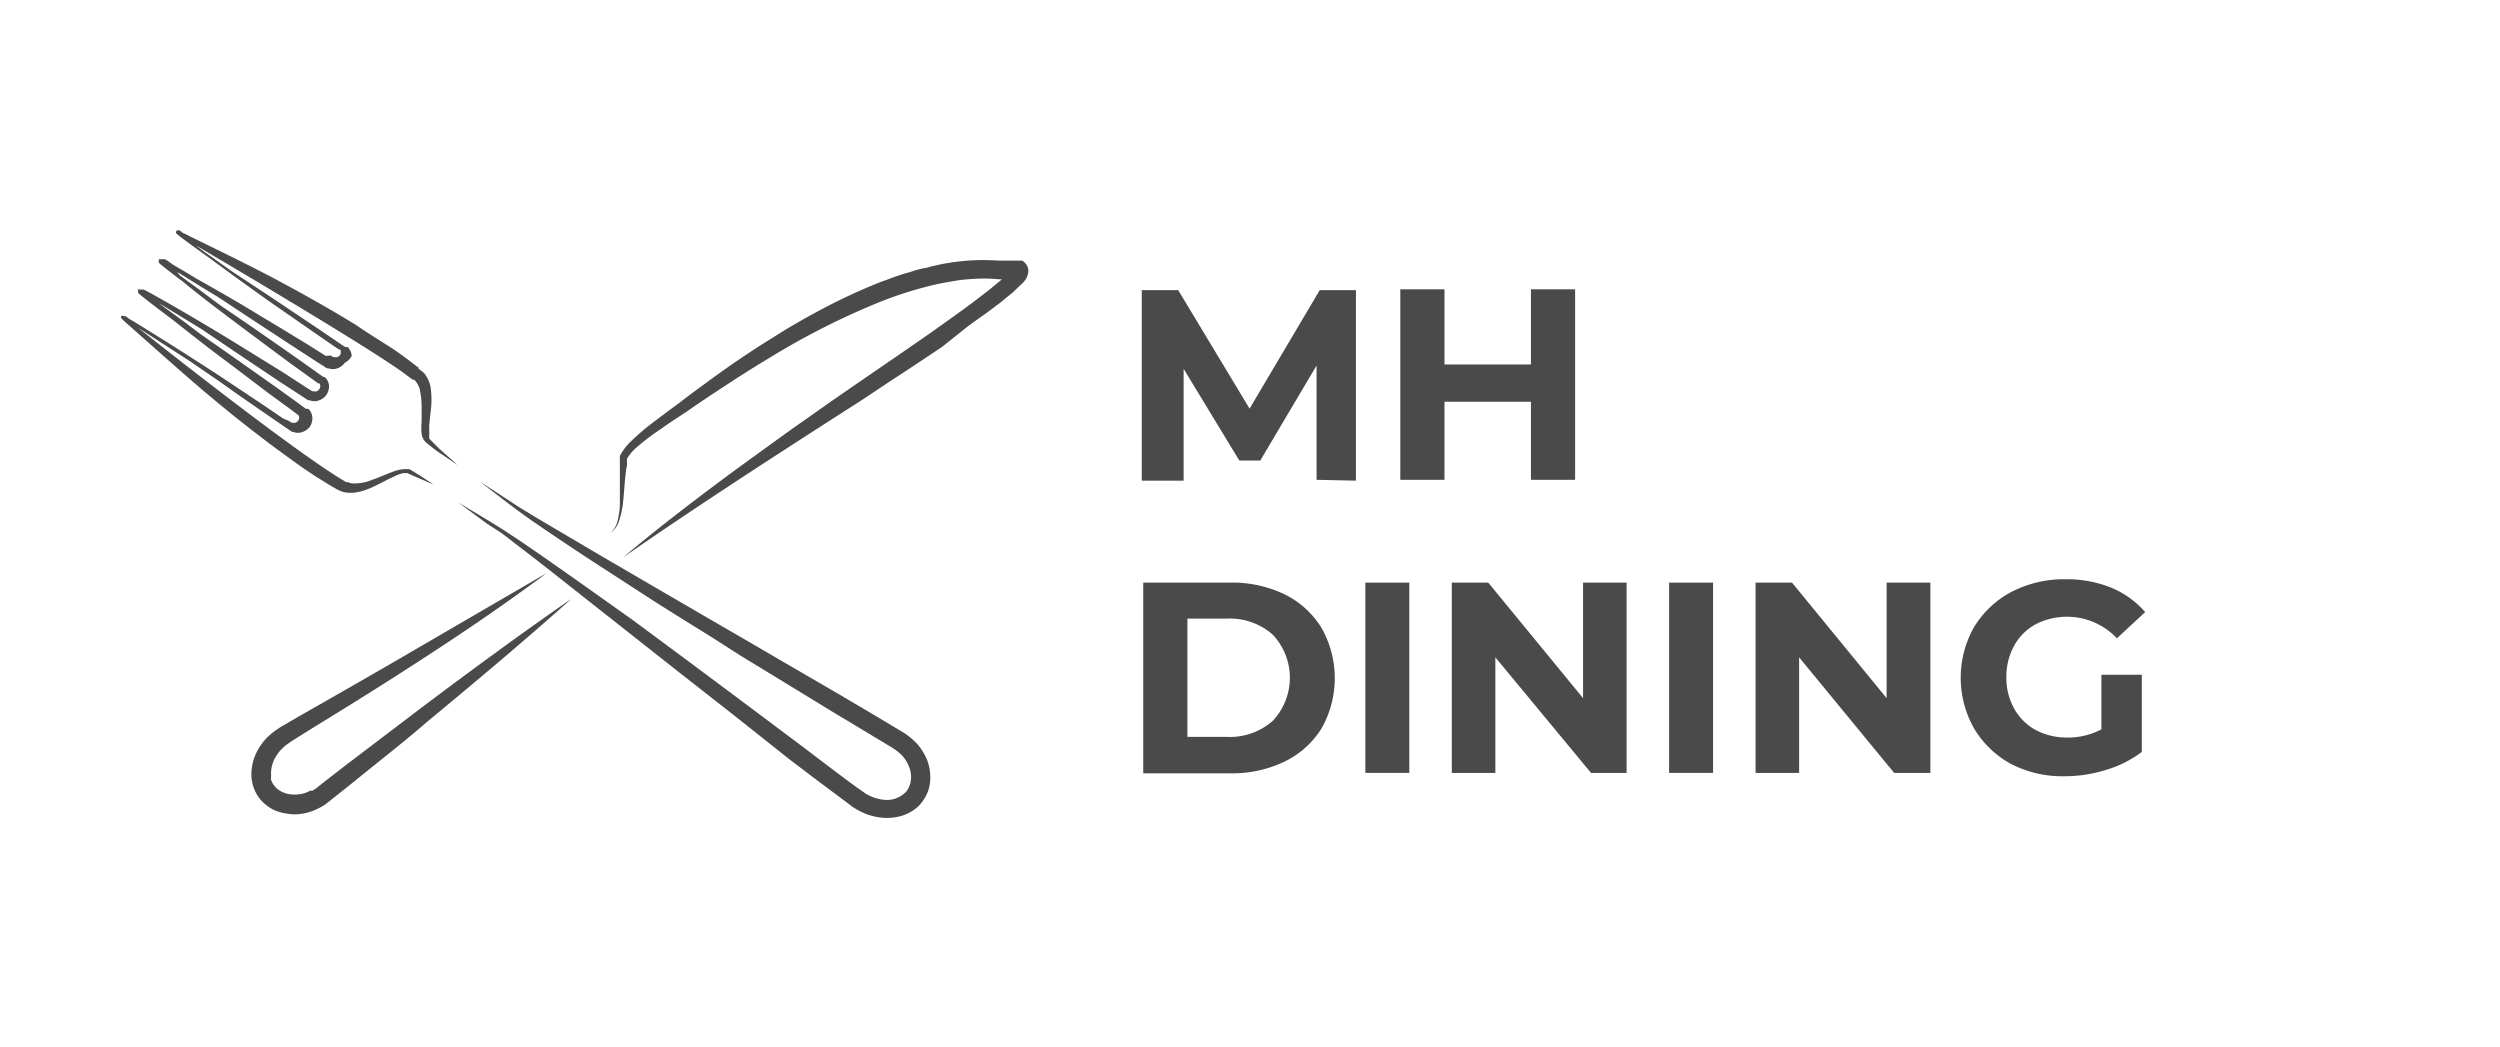
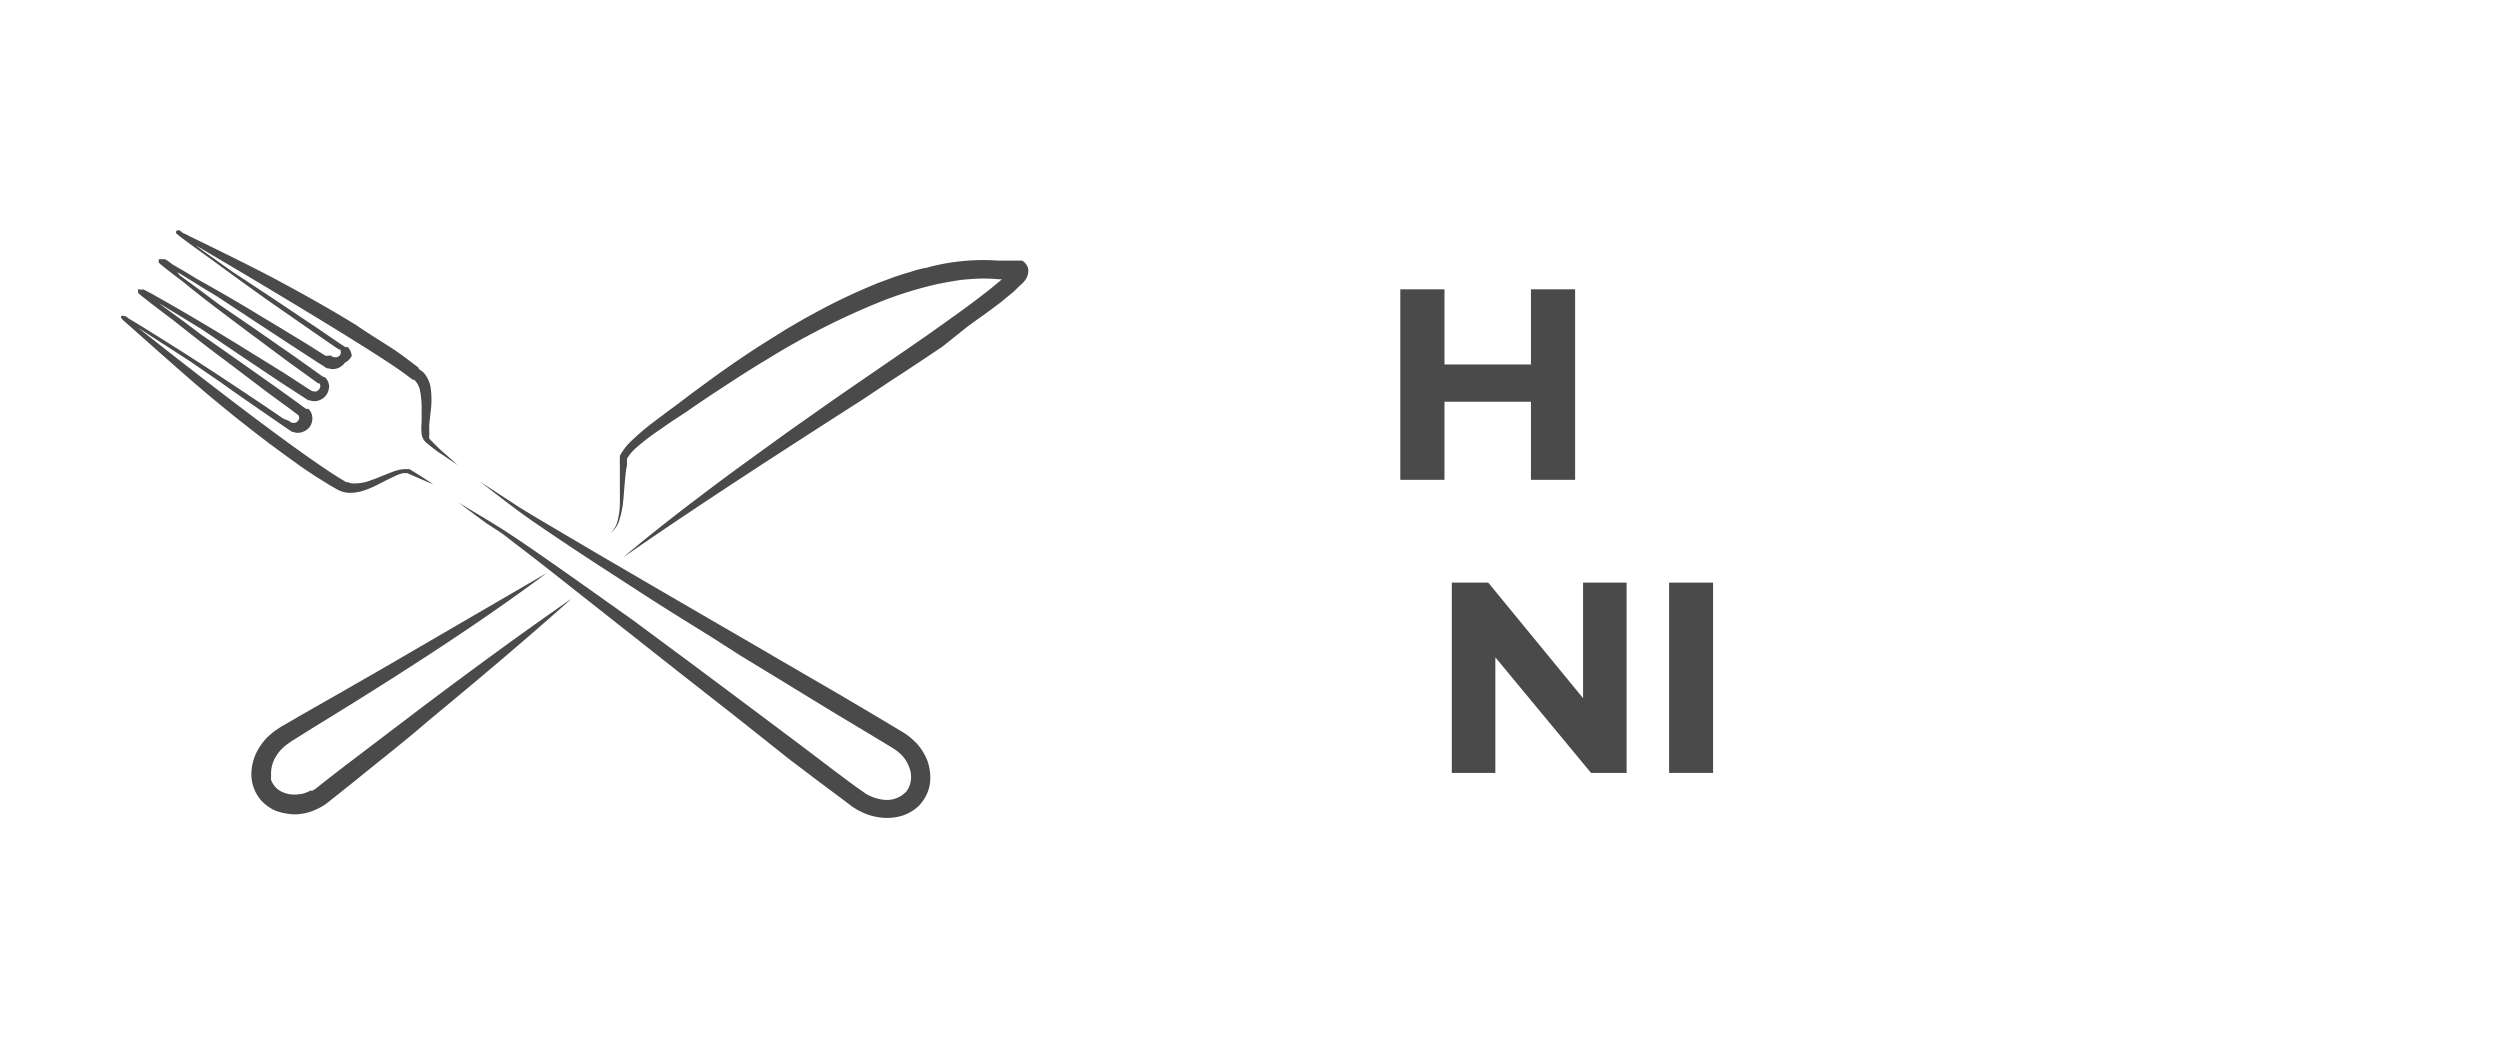
<svg xmlns="http://www.w3.org/2000/svg" id="Layer_1" data-name="Layer 1" viewBox="0 0 119.42 50">
  <defs>
    <style>.cls-1{fill:#4b4a4a;}</style>
  </defs>
-   <path class="cls-1" d="M62.89,22.92V17.46L60.2,22h-1l-2.66-4.38v5.34h-2v-9.1h1.74l3.41,5.66,3.35-5.66h1.73l0,9.1Z" />
  <path class="cls-1" d="M75.24,13.82v9.1H73.13V19.19H69v3.73H66.89v-9.1H69v3.59h4.13V13.82Z" />
-   <path class="cls-1" d="M54.61,27.83h4.13a5.77,5.77,0,0,1,2.62.56A4.27,4.27,0,0,1,63.13,30a4.87,4.87,0,0,1,0,4.79,4.27,4.27,0,0,1-1.77,1.59,5.77,5.77,0,0,1-2.62.56H54.61Zm4,7.37a3.09,3.09,0,0,0,2.18-.76,3,3,0,0,0,0-4.13,3.09,3.09,0,0,0-2.18-.76H56.72V35.2Z" />
-   <path class="cls-1" d="M65.22,27.83h2.1v9.09h-2.1Z" />
  <path class="cls-1" d="M77.7,27.83v9.09H76L71.43,31.4v5.52H69.35V27.83h1.74l4.53,5.52V27.83Z" />
  <path class="cls-1" d="M79.73,27.83h2.1v9.09h-2.1Z" />
-   <path class="cls-1" d="M92.21,27.83v9.09H90.48L85.94,31.4v5.52H83.86V27.83H85.6l4.52,5.52V27.83Z" />
-   <path class="cls-1" d="M100.38,32.23h1.93v3.69a5.44,5.44,0,0,1-1.72.86,6.62,6.62,0,0,1-2,.3,5.33,5.33,0,0,1-2.55-.6A4.64,4.64,0,0,1,94.3,34.8a4.91,4.91,0,0,1,0-4.85,4.6,4.6,0,0,1,1.79-1.68,5.45,5.45,0,0,1,2.58-.6,5.63,5.63,0,0,1,2.17.4,4.29,4.29,0,0,1,1.63,1.17l-1.35,1.25a3.28,3.28,0,0,0-3.9-.66,2.58,2.58,0,0,0-1,1,3.07,3.07,0,0,0-.38,1.53,3,3,0,0,0,.38,1.5,2.63,2.63,0,0,0,1,1,3.14,3.14,0,0,0,1.52.37,3.4,3.4,0,0,0,1.64-.39Z" />
  <path class="cls-1" d="M21.89,24l1.43.86.71.44.7.46c.93.63,1.84,1.27,2.75,1.91L30.2,29.6l2.7,2,1.34,1,1.34,1,2.67,2c.89.67,1.77,1.35,2.66,2l.33.23.14.1.16.08a2.11,2.11,0,0,0,.65.19,1.26,1.26,0,0,0,1.11-.4,1.08,1.08,0,0,0,.21-.53,1.23,1.23,0,0,0-.08-.62,1.62,1.62,0,0,0-.34-.56L43,36l-.13-.11-.14-.1-.17-.11-2.86-1.72L36.82,32.2l-1.43-.87L34,30.44c-.95-.59-1.89-1.17-2.83-1.77l-2.81-1.82c-.93-.61-1.86-1.23-2.78-1.86s-1.8-1.33-2.68-2l1.4.91c.23.15.46.31.7.45l.71.43,1.44.85,1.44.85,2.88,1.68,2.89,1.68,1.45.84,1.44.84,2.89,1.68,1.44.85,1.44.86.18.11.2.14.19.16.18.17a2.7,2.7,0,0,1,.53.85,2.36,2.36,0,0,1,.13,1,1.85,1.85,0,0,1-.41,1,1.16,1.16,0,0,1-.18.2,1.84,1.84,0,0,1-.22.17,2.16,2.16,0,0,1-.48.24,2.5,2.5,0,0,1-1,.11,2.89,2.89,0,0,1-1-.28l-.21-.11-.21-.13-.34-.26-1.34-1-1.32-1L35.1,34.2l-2.63-2.06L27.22,28c-.87-.69-1.75-1.38-2.63-2.05-.22-.17-.44-.35-.67-.51L23.24,25Z" />
  <path class="cls-1" d="M17,15.52c-1.27-.78-2.56-1.5-3.87-2.2s-4-2-4-2l-.27-.14-.14-.06A.59.59,0,0,0,8.56,11H8.47a.11.11,0,0,0-.06.07.14.14,0,0,0,0,.07,0,0,0,0,0,0,0h0l0,0,.07.06.12.1.24.18.49.36.79.57c.88.65,1.78,1.3,2.68,1.94l2,1.39,1,.69.25.17.13.09.06,0,0,0h0a.24.24,0,0,1-.25.37h0l0,0-.07,0-.13-.08L15.56,17l-1-.63c-.7-.42-1.39-.85-2.09-1.26-1-.62-2.07-1.23-3.12-1.82l-.56-.34-.52-.3L8,12.45l-.13-.07-.08,0H7.67l-.08,0a.1.1,0,0,0,0,.08.1.1,0,0,0,0,.09l0,0,0,0,.06.06.12.1.24.19.48.37.23.17c1,.83,2.09,1.63,3.15,2.43l1.95,1.45,1,.72.25.18.12.09.06,0,0,0h0a.17.17,0,0,1,.05.13.23.23,0,0,1-.05.15.29.29,0,0,1-.12.1.22.22,0,0,1-.14,0h0l-.07,0-.13-.08-.25-.16-1-.65-2.07-1.28c-1.38-.85-2.78-1.68-4.19-2.47h0L7,13.9l-.14-.07-.07,0,0,0H6.68a.1.1,0,0,0-.08,0,.08.08,0,0,0,0,.08.15.15,0,0,0,0,.08l0,0,0,0,.06.06.12.1.24.19.48.37.78.59c.86.68,1.72,1.36,2.59,2l1.94,1.47,1,.73.24.18.12.09.07.05h0v0a.2.2,0,0,1,0,.27.23.23,0,0,1-.12.1.22.22,0,0,1-.14,0h0l-.06,0-.13-.09L13.54,20l-1-.68-2-1.33q-2-1.31-4-2.54l-.11-.07-.26-.15L6,15.1l-.08,0h0a.12.12,0,0,0-.13,0,.14.14,0,0,0,0,.09,0,0,0,0,1,0,0v0h0a.22.22,0,0,0,.06.07l.06.06.11.1.23.2s2.33,2.08,3.25,2.86c.54.47,1.1.92,1.66,1.38l.85.67.86.66.87.64c.3.21.59.43.89.63l.45.3.47.29c.15.1.31.19.47.28l.12.07.16.07a1.37,1.37,0,0,0,.34.07,2,2,0,0,0,.61-.07,3.16,3.16,0,0,0,.54-.2c.34-.15.66-.34,1-.49a2,2,0,0,1,.47-.18h.2l.24.11,1,.43c-.29-.2-.6-.4-.91-.59l-.23-.14,0,0,0,0-.08,0h-.17a1.92,1.92,0,0,0-.56.13c-.35.13-.68.28-1,.39a2.19,2.19,0,0,1-.94.16.85.85,0,0,1-.19-.06l-.09,0-.11-.07c-2.55-1.51-9.83-7.31-9.83-7.31l2.46,1.59,1.46,1c.65.47,1.32.93,2,1.4l1,.69.25.17.12.08.07.05,0,0,.05,0a.61.61,0,0,0,.46,0,.71.71,0,0,0,.35-.26.73.73,0,0,0,.11-.43.61.61,0,0,0-.19-.41l-.05,0,0,0-.06,0-.13-.09-.24-.18-1-.72-2-1.41-1.7-1.19-.78-.59-1-.73-.17-.13.19.11,1,.61.85.52,1.7,1.15,2,1.34,1,.65.26.17.12.08.07,0,0,0,0,0a.61.61,0,0,0,.46,0,.71.71,0,0,0,.35-.27.76.76,0,0,0,.12-.42.62.62,0,0,0-.2-.41.08.08,0,0,0,0,0l0,0L15.44,18l-.12-.08-.25-.18-1-.71-2-1.39-1.61-1.1-.88-.66-1-.73L8.46,13l.2.11,1,.62.74.45,1.82,1.2,2,1.31,1,.65.26.16.12.09.07,0,0,0,0,0a.66.66,0,0,0,.46,0,.77.77,0,0,0,.35-.27A.69.69,0,0,0,16.8,17a.65.65,0,0,0-.19-.42l0,0-.05,0-.06,0-.13-.08-.25-.17-1-.68-2-1.34-2-1.32-.51-.36-1-.71-.26-.2s8.68,5.09,10.15,6.26l.22.16.06,0,0,0a.23.23,0,0,1,.07.07,1.06,1.06,0,0,1,.2.38,4.38,4.38,0,0,1,.09,1v.56a2.88,2.88,0,0,0,0,.58.72.72,0,0,0,.13.32l.06.07.06.05.11.09c.15.12.29.23.45.34l.92.62L21,21.45l-.39-.39-.1-.1,0,0,0,0s0,0,0,0a.59.59,0,0,1,0-.21,4.6,4.6,0,0,1,0-.52l.06-.55a4.21,4.21,0,0,0,0-1.17,1.45,1.45,0,0,0-.26-.62.71.71,0,0,0-.12-.13L20,17.62,20,17.57l-.22-.17-.45-.34-.46-.33C18.22,16.31,17.58,15.92,17,15.52Z" />
  <path class="cls-1" d="M26.12,27.37c-2.41,1.8-4.91,3.46-7.44,5.07-1.27.81-2.55,1.6-3.82,2.38l-.94.59-.21.15a1.3,1.3,0,0,0-.18.15,1.68,1.68,0,0,0-.3.35,1.55,1.55,0,0,0-.28.81.34.34,0,0,0,0,.1v.1a1.06,1.06,0,0,0,0,.19,1.12,1.12,0,0,0,.2.33,1,1,0,0,0,.31.23,1.27,1.27,0,0,0,.39.12,1.63,1.63,0,0,0,.44,0,1.32,1.32,0,0,0,.43-.12l.1-.05.1,0a1.22,1.22,0,0,0,.19-.12l.44-.35.89-.69q1.79-1.36,3.58-2.72c2.39-1.8,4.81-3.58,7.28-5.29-2.24,2-4.54,3.93-6.85,5.84-1.15,1-2.32,1.9-3.48,2.85l-.88.7-.44.35a2.31,2.31,0,0,1-.28.19l-.15.08-.15.07a2.33,2.33,0,0,1-.65.19,1.94,1.94,0,0,1-.68,0,2.38,2.38,0,0,1-.68-.19,2.22,2.22,0,0,1-.58-.44,1.9,1.9,0,0,1-.47-1.35,2.43,2.43,0,0,1,.44-1.28,2.36,2.36,0,0,1,.44-.5,2.65,2.65,0,0,1,.26-.21l.25-.17,1-.58,2-1.14,1.95-1.12Z" />
  <path class="cls-1" d="M29.76,26.63c1.55-1.31,3.16-2.54,4.78-3.75q.62-.46,1.23-.9L37,21.09c.82-.6,1.65-1.17,2.48-1.76,1.66-1.16,3.34-2.29,5-3.45.82-.59,1.65-1.16,2.44-1.78l.29-.22.29-.24.28-.23.26-.24.13-.12.05-.07s0,0,0,0a.23.23,0,0,0,0,.18.34.34,0,0,0,.13.18h0l-.34,0-.17,0H47.7a7.7,7.7,0,0,0-1.44,0,5.9,5.9,0,0,0-.72.09l-.36.06-.36.07a18.14,18.14,0,0,0-2.83.88,35.77,35.77,0,0,0-5.34,2.72c-.86.51-1.71,1.07-2.55,1.62-.42.28-.84.56-1.25.85l-.32.21-.32.21c-.21.14-.42.28-.62.43a10.61,10.61,0,0,0-1.19.9,2.23,2.23,0,0,0-.45.53l0,.07,0,.08c0,.06,0,.12,0,.18a2.08,2.08,0,0,0-.06.36c-.06.49-.08,1-.14,1.51a4.79,4.79,0,0,1-.17.75,1.14,1.14,0,0,1-.44.61,1.1,1.1,0,0,0,.37-.63,3.66,3.66,0,0,0,.1-.74c0-.5,0-1,0-1.52,0-.13,0-.26,0-.39a1.38,1.38,0,0,1,0-.2.54.54,0,0,1,0-.1l0-.11a.41.41,0,0,1,.05-.09l.05-.09.12-.17a2.55,2.55,0,0,1,.26-.3,11.14,11.14,0,0,1,1.17-1l.61-.46.3-.22.31-.23c.4-.31.81-.61,1.22-.91.81-.6,1.65-1.18,2.51-1.74l1.29-.81c.44-.26.88-.52,1.33-.76a28.25,28.25,0,0,1,2.77-1.34c.24-.1.48-.2.72-.28l.37-.14.36-.12.19-.06.18-.05.38-.12.38-.09c.12,0,.25-.07.38-.09a10.28,10.28,0,0,1,3.14-.26H48l.2,0,.2,0h.21l.1,0,.06,0,.06,0a.64.64,0,0,1,.26.31.57.57,0,0,1,0,.37.68.68,0,0,1-.08.19,1.06,1.06,0,0,1-.18.22l-.15.14-.29.28-.31.25-.3.25-.31.23c-.2.15-.41.31-.62.45l-.62.45L45,16.57c-.85.57-1.69,1.13-2.54,1.68l-1.26.84-1.28.82C36.48,22.12,33.09,24.32,29.76,26.63Z" />
</svg>